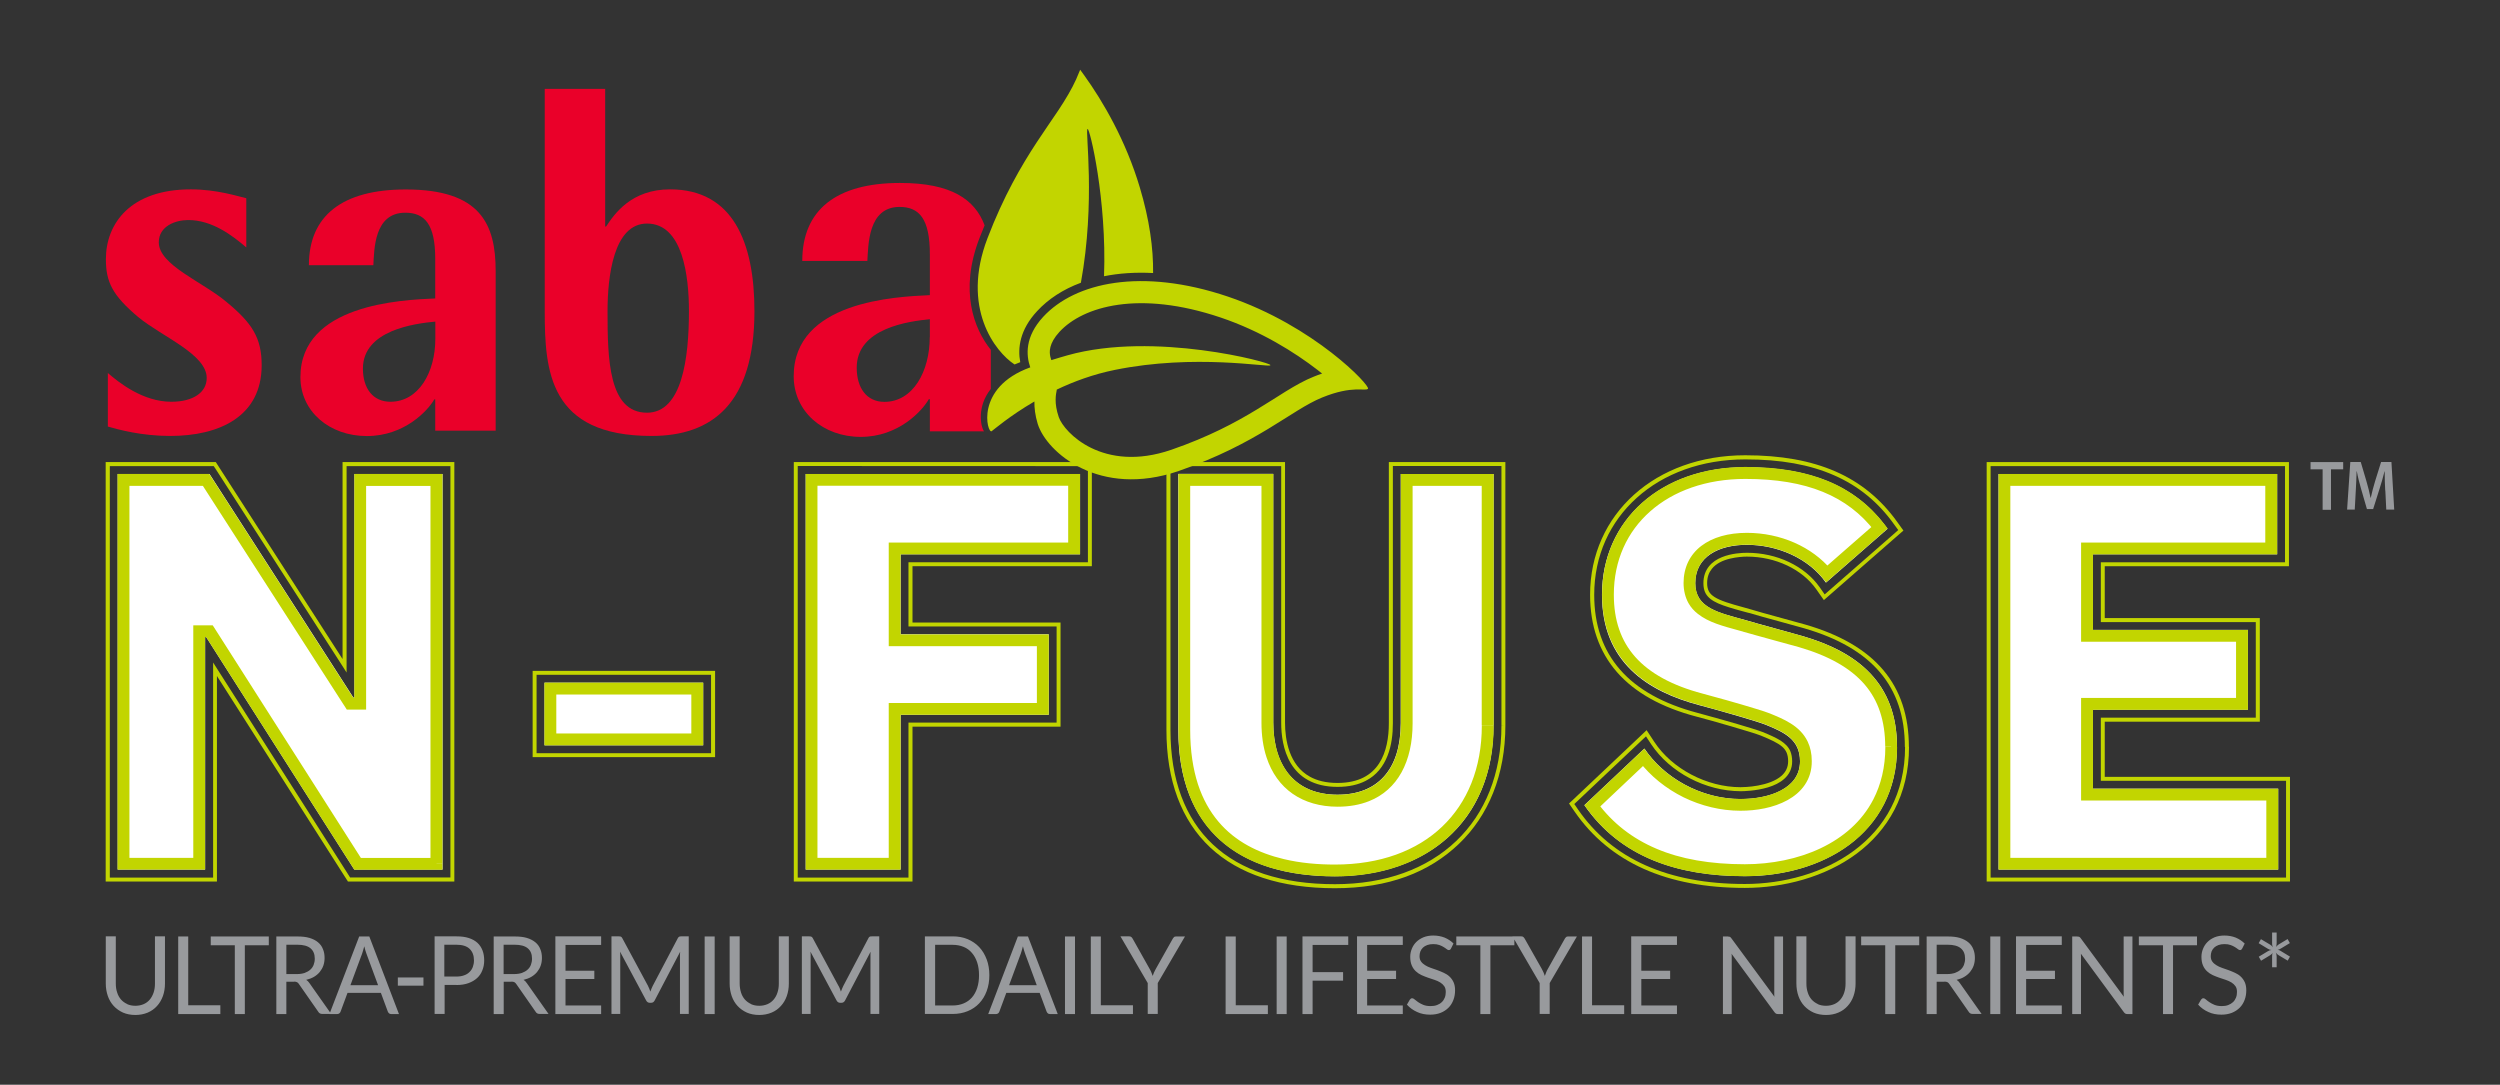
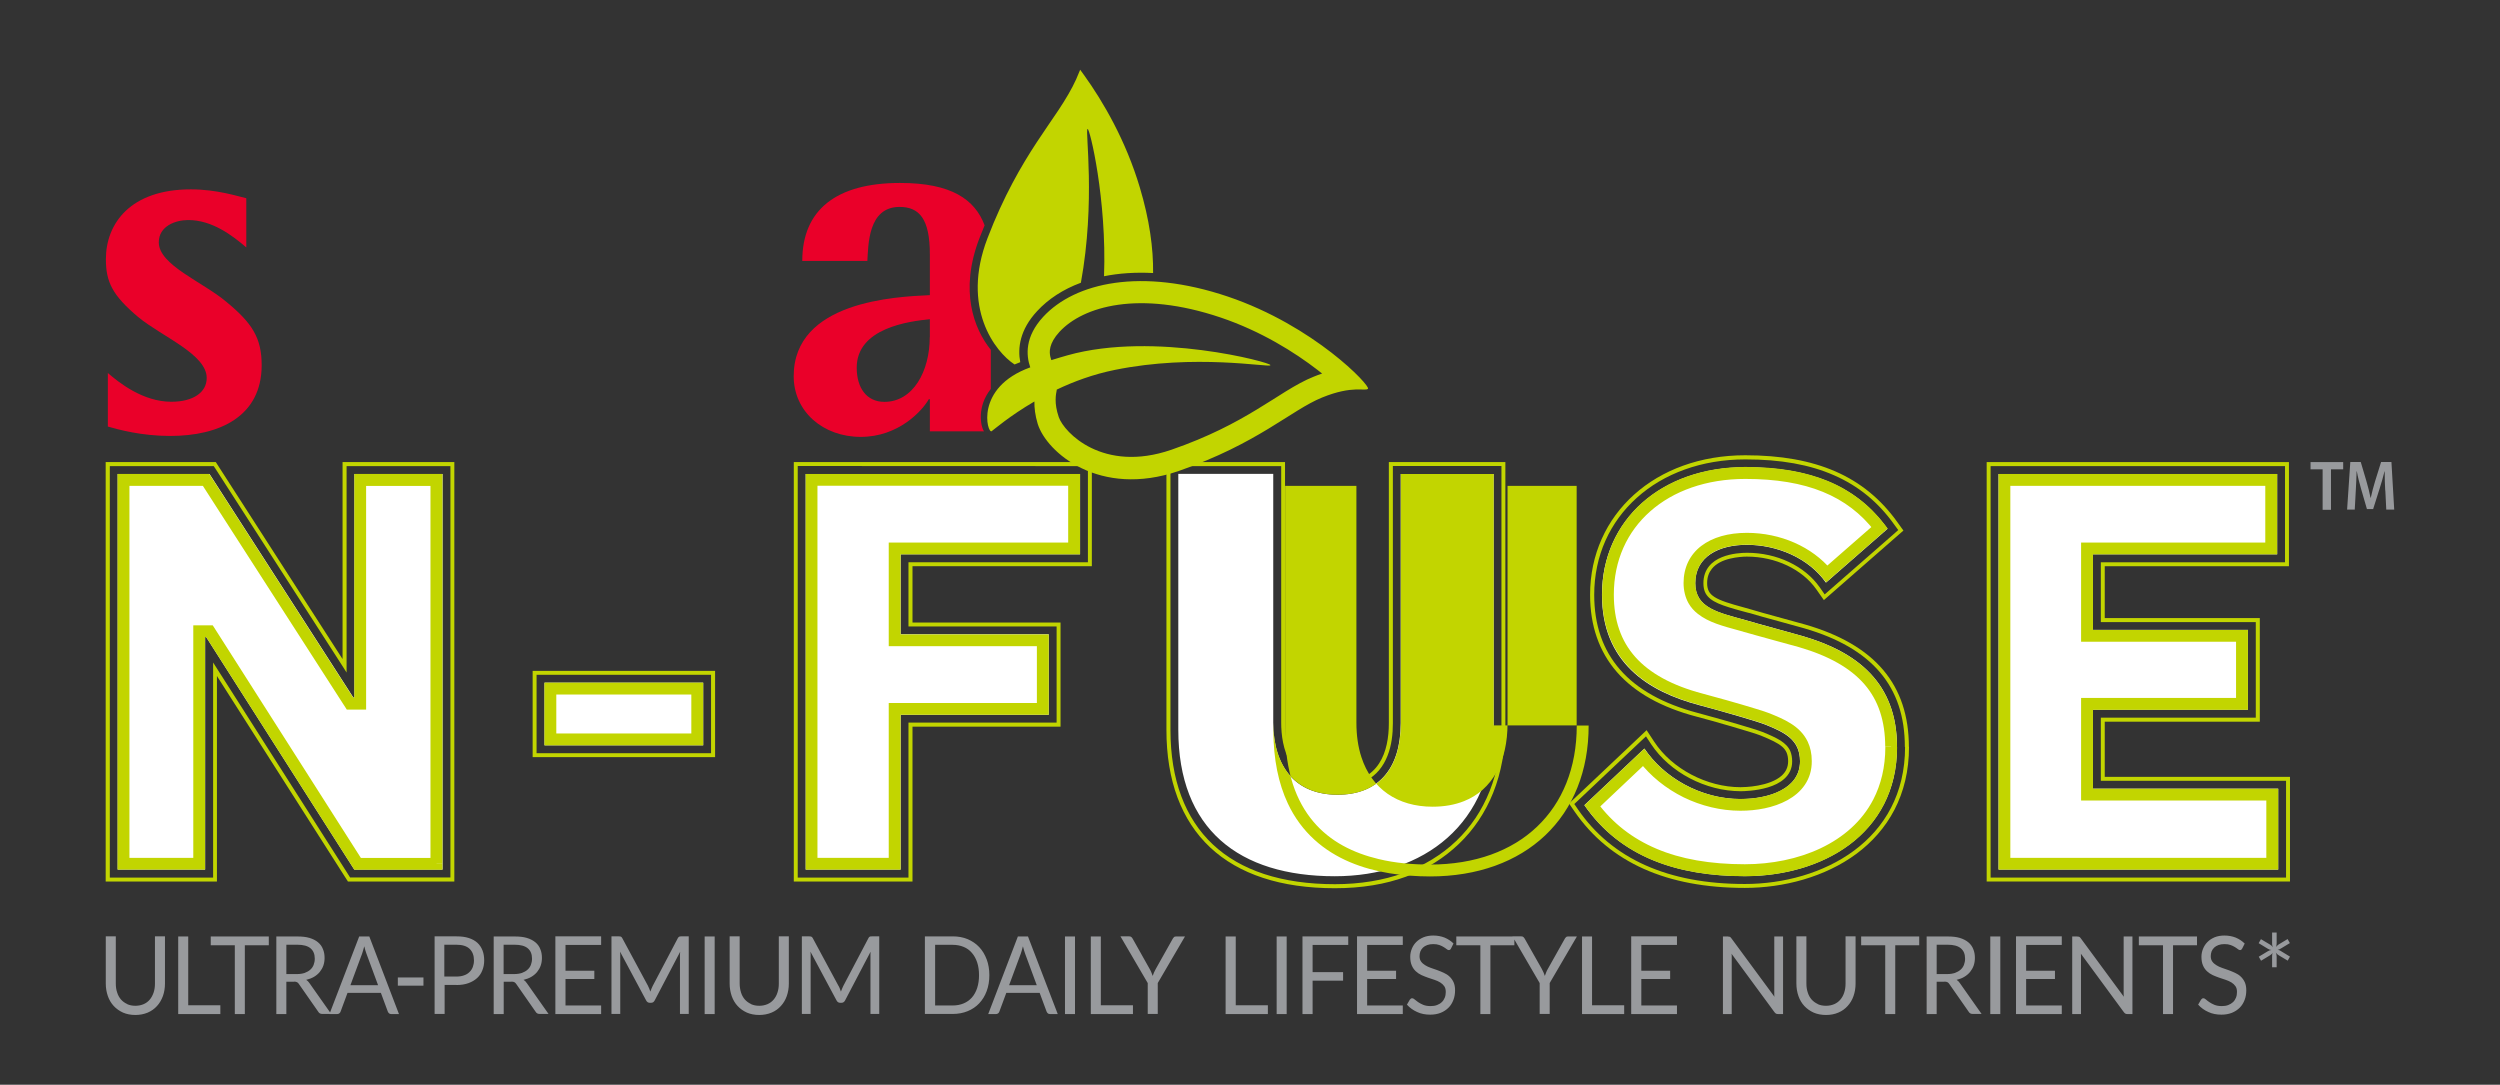
<svg xmlns="http://www.w3.org/2000/svg" id="Layer_1" version="1.1" viewBox="0 0 242 105">
  <rect x="0" y="0" width="242" height="105" fill="#333333" stroke="none" />
  <path d="M23.83,23.94c-1.35-1.15-3.29-2.64-5.61-2.64-1.21,0-2.85.57-2.85,2.16,0,2.2,4.26,3.83,6.53,5.75,2.51,2.06,3.43,3.5,3.43,6.14,0,4.98-4.11,6.85-8.85,6.85-2.8,0-5.03-.62-6.04-.91v-5.18c1.06.91,3.38,2.78,6.14,2.78,2.13,0,3.43-.91,3.43-2.3,0-2.3-4.3-3.98-6.62-5.89-2.51-2.11-3.14-3.41-3.14-5.61,0-3.45,2.37-6.76,8.22-6.76,2.51,0,4.55.67,5.37.86v4.75Z" fill="#ea0029" />
-   <path d="M42.14,38.66h-.1c-.63,1.1-2.9,3.55-6.53,3.55s-6.43-2.39-6.43-5.7c0-7.05,9.77-7.48,13.05-7.62v-3.84c0-3.35-1.02-4.46-2.9-4.46-3.04,0-3,3.59-3.09,5.08h-6.24c0-4.79,3.24-7.33,9.37-7.33,7.25,0,8.71,3.35,8.71,7.91v15.44h-5.85v-3.02ZM42.14,31.13c-1.98.19-7.01.82-7.01,4.55,0,1.92.97,3.21,2.66,3.21,2.75,0,4.35-2.87,4.35-6.09v-1.68Z" fill="#ea0029" />
-   <path d="M58.57,21.93h.1c.82-1.25,2.46-3.6,6.19-3.6,6.09,0,8.17,5.13,8.17,11.79,0,8.97-4.11,12.08-9.96,12.08-9.91,0-10.34-6.28-10.34-12.08V8.6h5.85v13.33ZM62.63,39.95c3.38,0,4.06-5.23,4.06-9.83,0-3.35-.58-8.48-4.06-8.48-3.24,0-3.82,5.13-3.82,8.48,0,4.6.09,9.83,3.82,9.83" fill="#ea0029" />
  <path d="M95.91,37.66v-3.8c-1.63-2.02-3.06-5.71-1.1-10.8.17-.43.33-.84.5-1.25-.94-2.5-3.21-4.1-8.18-4.1-6.2,0-9.47,2.62-9.47,7.55h6.3c.1-1.53.05-5.23,3.12-5.23,1.9,0,2.93,1.14,2.93,4.59v3.95c-3.32.15-13.18.59-13.18,7.85,0,3.41,2.83,5.87,6.49,5.87s5.95-2.52,6.59-3.65h.1v3.11h5.24c-.33-.48-.7-2.39.66-4.1M90,32.63c0,3.31-1.61,6.27-4.39,6.27-1.71,0-2.68-1.33-2.68-3.31,0-3.85,5.08-4.49,7.08-4.69v1.73Z" fill="#ea0029" />
  <path d="M105.27,12.49c-.24.15.8,6.99-.64,14.88-1.73.64-3.16,1.58-4.24,2.75-1.68,1.81-1.89,3.58-1.63,4.94-.19.07-.38.15-.55.22-1.89-1.23-5.2-5.5-2.62-12.22,1.57-4.1,3.27-7,4.75-9.26.78-1.19,1.5-2.21,2.12-3.14.7-1.06,1.28-2.03,1.71-2.98.14-.32.27-.63.39-.93.12.16.25.33.37.51,1.88,2.61,4.06,6.38,5.4,10.87.94,3.13,1.32,5.91,1.29,8.3-1.71-.09-3.31.02-4.75.31.28-7.43-1.39-14.38-1.59-14.25M100.12,38.87c-2.4,1.4-3.91,2.72-4.13,2.87-.41.28-1.68-4.22,3.74-6.18-.41-1.17-.53-2.96,1.25-4.89,3.09-3.34,9.52-4.78,17.88-1.96,8.36,2.83,13.82,8.64,13.56,8.92-.27.28-1.45-.37-4.44.85-3,1.22-6.22,4.46-13.88,7.11-7.67,2.64-12.79-1.8-13.65-4.56-.25-.82-.33-1.55-.32-2.16M122.97,35.36c-.15.23-7.28-1.14-15.07.45-2.07.42-3.96,1.12-5.6,1.9-.08.45-.29,1.26.19,2.67.52,1.49,4.28,5.43,10.89,3.16,3.65-1.26,6.24-2.66,8.28-3.9,1.07-.64,1.99-1.25,2.82-1.76.96-.59,1.82-1.07,2.67-1.41.29-.12.56-.22.83-.31-.14-.11-.28-.23-.43-.34-2.24-1.73-5.48-3.76-9.38-5.08-7.94-2.68-13.33-1.08-15.61,1.38-1.04,1.13-1,1.96-.88,2.44.03.1.06.21.09.3.5-.16,1.03-.31,1.58-.47,8.38-2.35,19.77.72,19.62.95" fill="#c2d500" />
  <path d="M42.84,84.18v-38.3h-8.53v21.65h-.1l-13.93-21.65h-8.89v38.3h8.47v-22.51h.1l14.34,22.51h8.53ZM68.07,66.08h-15.36v6.07h15.36v-6.07ZM104.55,53.66v-7.78h-26.56v38.3h9.19v-14.99h14.34v-7.79h-14.34v-7.74h17.37ZM144.58,70.22v-24.34h-8.99v24.12c0,4.51-2.26,6.93-6.12,6.93-4.06,0-6.22-2.69-6.22-6.99v-24.07h-9.19v24.77c0,9.62,5.85,14.18,15.15,14.18,8.59,0,15.36-5.05,15.36-14.61M183.63,72.31c0-6.18-3.8-9.19-9.19-10.75-.92-.27-4.52-1.24-5.4-1.51-2.72-.75-4.94-1.18-4.94-3.6,0-2.58,2.31-3.71,4.99-3.71,2.88,0,5.96,1.24,7.66,3.66l5.96-5.21c-2.93-4.08-7.34-5.96-13.77-5.96-8.17,0-13.87,5.15-13.87,12.35,0,6.5,4.37,9.35,9.45,10.69,1.24.32,5.45,1.51,6.38,1.88,1.85.75,3.34,1.45,3.34,3.55,0,2.69-3.04,3.65-5.76,3.65-3.85,0-7.45-2.1-9.3-4.89l-5.81,5.48c3.49,5.05,9.09,6.87,15.52,6.87,7.56,0,14.74-4.13,14.74-12.52M220.53,84.18v-7.84h-17.93v-7.64h15v-7.73h-15v-7.31h17.83v-7.78h-26.97v38.3h27.07Z" fill="#fff" />
  <path d="M43.79,84.18h.19v-39.45h-10.82v19.71h.19l.16-.1c-4.1-6.36-8.18-12.72-12.28-19.08l-.34-.53h-10.66v40.6h10.77v-20.54h-.19l-.16.1c4.23,6.63,8.46,13.27,12.69,19.91l.34.53h10.3v-1.15h-.38v.76h-9.71l-.22-.35c-4.23-6.64-8.46-13.27-12.69-19.91l-.35-.55v20.82h-10v-39.83h10.06l.23.35c4.09,6.36,8.18,12.72,12.28,19.08l.35.55v-19.98h10.05v39.07h.19Z" fill="#c2d500" />
  <path d="M42.26,83.61h.57v-37.73h-8.53v22.22h.57v-.57h-.99v.57l.48-.31-.17-.26c-4.59-7.13-9.18-14.26-13.76-21.39l-.17-.26h-8.88v38.3h8.47v-22.51h.42v-.57l-.48.31.17.27h0s0,0,0,0c4.73,7.41,9.45,14.83,14.17,22.25l.17.26h8.53v-.57h-.57v-.57h-7.64v.57l.48-.31c-4.72-7.42-9.45-14.83-14.17-22.25l-.17-.27-.17-.26h-1.88v22.51h-6.18v-36.01h7.43v-.57l-.49.31c4.59,7.13,9.18,14.26,13.76,21.39l.17.26.17.27h1.87v-21.65h6.23v36.59h.58v-.57.57Z" fill="#c2d500" />
  <polygon points="69.02 72.15 69.22 72.15 69.22 66.08 69.22 64.94 68.07 64.94 52.7 64.94 51.56 64.94 51.56 66.08 51.56 72.15 51.56 73.29 52.7 73.29 68.07 73.29 69.22 73.29 69.22 72.15 69.02 72.15 68.83 72.15 68.83 72.91 68.07 72.91 52.7 72.91 51.94 72.91 51.94 72.15 51.94 66.08 51.94 65.32 52.7 65.32 68.07 65.32 68.83 65.32 68.83 66.08 68.83 72.15 69.02 72.15" fill="#c2d500" />
  <polygon points="67.5 66.65 67.5 66.08 52.7 66.08 52.7 72.15 68.07 72.15 68.07 66.08 67.5 66.08 67.5 66.65 66.92 66.65 66.92 71 53.85 71 53.85 67.23 67.5 67.23 67.5 66.65 66.92 66.65 67.5 66.65" fill="#c2d500" />
  <polygon points="105.5 53.66 105.69 53.66 105.69 45.88 105.69 44.73 104.55 44.73 77.99 44.73 76.84 44.73 76.84 45.88 76.84 84.18 76.84 85.33 77.99 85.33 87.18 85.33 88.33 85.33 88.33 84.18 88.33 70.34 101.52 70.34 102.66 70.34 102.66 69.19 102.66 61.41 102.66 60.26 101.52 60.26 88.33 60.26 88.33 54.81 104.55 54.81 105.69 54.81 105.69 53.66 105.5 53.66 105.31 53.66 105.31 54.43 104.55 54.43 87.94 54.43 87.94 60.64 101.52 60.64 102.28 60.64 102.28 61.41 102.28 69.19 102.28 69.95 101.52 69.95 87.94 69.95 87.94 84.18 87.94 84.95 87.18 84.95 77.99 84.95 77.22 84.95 77.22 84.18 77.22 45.88 77.22 45.11 77.99 45.11 104.55 45.12 105.31 45.12 105.31 45.88 105.31 53.66 105.5 53.66" fill="#c2d500" />
  <polygon points="103.98 53.09 104.55 53.09 104.55 45.88 77.99 45.88 77.99 84.18 87.18 84.18 87.18 69.19 101.52 69.19 101.52 61.41 87.18 61.41 87.18 53.66 104.55 53.66 104.55 53.09 103.98 53.09 103.98 52.52 87.18 52.52 86.03 52.52 86.03 53.66 86.03 61.41 86.03 62.55 87.18 62.55 100.37 62.55 100.37 68.05 87.18 68.05 86.03 68.05 86.03 69.19 86.03 83.04 79.13 83.04 79.13 47.02 103.4 47.02 103.4 53.09 103.98 53.09 103.98 52.52 103.98 53.09" fill="#c2d500" />
  <path d="M145.53,70.22h.19v-25.49h-11.28v25.27c0,1.34-.22,2.8-.95,3.91-.36.55-.85,1.02-1.5,1.35-.65.33-1.48.53-2.52.53-1.12,0-1.99-.23-2.66-.6-1.02-.56-1.61-1.44-1.97-2.41-.35-.96-.45-2-.45-2.83v-25.22h-11.48v25.92c0,4.92,1.45,8.76,4.22,11.37,2.78,2.61,6.86,3.96,12.08,3.96s9.13-1.54,12.01-4.29c2.88-2.75,4.5-6.7,4.5-11.47h-.38c0,4.69-1.58,8.52-4.38,11.19-2.8,2.67-6.82,4.18-11.74,4.18-5.16,0-9.14-1.33-11.82-3.85-2.68-2.52-4.1-6.25-4.1-11.09v-25.53h10.72v24.83c0,1.15.17,2.68.94,3.96.39.64.93,1.21,1.67,1.61.74.41,1.68.65,2.85.65,1.09,0,1.98-.21,2.69-.57,1.08-.54,1.75-1.44,2.14-2.44.4-1,.52-2.12.52-3.16v-24.89h10.51v25.1h.19Z" fill="#c2d500" />
-   <path d="M144.01,70.22h.58v-24.34h-8.99v24.12c0,1.14-.15,2.15-.42,3.01-.41,1.29-1.1,2.25-2.04,2.91-.94.65-2.15,1.01-3.66,1.01-1,0-1.88-.17-2.64-.47-1.14-.46-2.01-1.24-2.62-2.32-.61-1.08-.96-2.49-.96-4.19v-24.07h-9.19v24.77c0,2.88.51,5.22,1.4,7.12,1.33,2.84,3.53,4.63,6,5.68,2.47,1.05,5.22,1.38,7.76,1.39,4.61,0,8.46-1.42,11.16-3.98,2.7-2.56,4.21-6.24,4.2-10.63h-1.15c0,4.13-1.4,7.47-3.85,9.8-2.45,2.33-5.99,3.66-10.37,3.66-1.63,0-3.33-.14-4.95-.53-2.44-.58-4.69-1.68-6.33-3.63-.82-.97-1.5-2.16-1.98-3.62-.47-1.46-.75-3.2-.75-5.26v-23.62h6.9v22.92c0,1.23.16,2.36.49,3.36.49,1.5,1.35,2.71,2.53,3.53,1.18.82,2.66,1.25,4.35,1.25,1.12,0,2.15-.18,3.05-.54,1.36-.54,2.43-1.5,3.14-2.79.71-1.29,1.07-2.89,1.07-4.75v-22.98h6.69v23.19h.57Z" fill="#c2d500" />
+   <path d="M144.01,70.22h.58v-24.34h-8.99v24.12c0,1.14-.15,2.15-.42,3.01-.41,1.29-1.1,2.25-2.04,2.91-.94.65-2.15,1.01-3.66,1.01-1,0-1.88-.17-2.64-.47-1.14-.46-2.01-1.24-2.62-2.32-.61-1.08-.96-2.49-.96-4.19v-24.07v24.77c0,2.88.51,5.22,1.4,7.12,1.33,2.84,3.53,4.63,6,5.68,2.47,1.05,5.22,1.38,7.76,1.39,4.61,0,8.46-1.42,11.16-3.98,2.7-2.56,4.21-6.24,4.2-10.63h-1.15c0,4.13-1.4,7.47-3.85,9.8-2.45,2.33-5.99,3.66-10.37,3.66-1.63,0-3.33-.14-4.95-.53-2.44-.58-4.69-1.68-6.33-3.63-.82-.97-1.5-2.16-1.98-3.62-.47-1.46-.75-3.2-.75-5.26v-23.62h6.9v22.92c0,1.23.16,2.36.49,3.36.49,1.5,1.35,2.71,2.53,3.53,1.18.82,2.66,1.25,4.35,1.25,1.12,0,2.15-.18,3.05-.54,1.36-.54,2.43-1.5,3.14-2.79.71-1.29,1.07-2.89,1.07-4.75v-22.98h6.69v23.19h.57Z" fill="#c2d500" />
  <path d="M184.59,72.31h.19c0-3-.82-5.49-2.49-7.46-1.67-1.97-4.18-3.42-7.53-4.39-.39-.11-1.25-.35-2.18-.6-1.28-.35-2.71-.74-3.2-.9h0l-.57-.16c-1.37-.37-2.28-.65-2.83-1-.27-.17-.45-.35-.56-.56-.11-.21-.17-.46-.17-.79,0-.6.18-1.04.46-1.39.41-.52,1.08-.82,1.74-.98.66-.16,1.3-.2,1.65-.2,2.78,0,5.36,1.23,6.72,3.17l.73,1.04.96-.84,5.96-5.21.78-.68-.61-.85c-1.57-2.19-3.54-3.81-5.96-4.87-2.43-1.06-5.31-1.57-8.74-1.57-4.34,0-8.09,1.41-10.76,3.81-2.67,2.4-4.26,5.78-4.26,9.69,0,3,.87,5.51,2.6,7.49,1.73,1.98,4.31,3.42,7.7,4.31h0c.72.19,2.08.56,3.36.94.64.19,1.26.37,1.77.53.51.16.92.29,1.11.37.95.39,1.62.7,2.04,1.06.21.18.35.37.45.6.09.23.14.49.14.82,0,.6-.24,1.04-.62,1.39-.57.52-1.48.81-2.29.96-.81.15-1.53.16-1.7.16-3.25,0-6.62-1.77-8.34-4.38l-.75-1.14-.99.94-5.8,5.48-.72.68.56.81c1.69,2.44,3.93,4.29,6.68,5.52,2.75,1.23,6.02,1.84,9.78,1.84s7.78-1.06,10.8-3.3c3.02-2.24,5.1-5.68,5.09-10.36h-.38c0,4.57-2,7.87-4.94,10.05-2.94,2.18-6.83,3.23-10.57,3.23s-6.93-.61-9.62-1.81c-2.69-1.2-4.87-3-6.52-5.39l-.37-.54.48-.45,5.8-5.48.66-.62.5.76c1.81,2.73,5.27,4.54,8.66,4.55.26,0,1.47-.02,2.64-.37.59-.18,1.17-.44,1.61-.85.44-.4.75-.96.74-1.67,0-.37-.06-.69-.17-.97-.18-.43-.51-.75-.95-1.04-.45-.28-1.02-.54-1.74-.83-.22-.09-.62-.22-1.14-.38-1.54-.48-4.06-1.18-5.15-1.47-3.35-.88-5.85-2.29-7.51-4.19-1.66-1.9-2.5-4.31-2.5-7.24,0-3.8,1.53-7.07,4.13-9.4,2.59-2.33,6.25-3.71,10.51-3.71,3.39,0,6.22.5,8.58,1.54,2.36,1.03,4.27,2.6,5.8,4.74l.41.56-.52.46-5.96,5.21-.64.56-.49-.7c-1.45-2.06-4.14-3.33-7.03-3.33-.49,0-1.51.05-2.44.43-.47.19-.91.47-1.24.88-.33.41-.54.95-.54,1.63,0,.37.06.7.21.98.23.42.64.72,1.22.98.59.26,1.37.49,2.4.77l.56.15.05-.19-.06.18c.51.16,1.93.55,3.21.9.93.26,1.79.49,2.17.6,3.3.96,5.73,2.37,7.34,4.27,1.61,1.9,2.4,4.28,2.4,7.21h.19Z" fill="#c2d500" />
  <path d="M183.06,72.31h.57c0-1.36-.18-2.6-.56-3.74-.57-1.7-1.58-3.14-3.03-4.3-1.45-1.16-3.31-2.05-5.61-2.71-.39-.12-1.24-.35-2.16-.6-.65-.18-1.33-.37-1.92-.53-.58-.16-1.07-.3-1.32-.38h0s-.52-.15-.52-.15c-1.24-.33-2.4-.66-3.18-1.17-.39-.25-.69-.54-.89-.9-.2-.36-.33-.79-.33-1.39,0-.58.12-1.09.33-1.53.32-.66.86-1.19,1.64-1.58.78-.38,1.8-.6,3.02-.6,2.93,0,5.68,1.23,7.3,3.19l.38.45.44-.39c1.7-1.49,3.4-2.97,5.1-4.46l.41-.36-.33-.43c-1.45-1.88-3.28-3.28-5.51-4.19-2.23-.91-4.86-1.34-7.93-1.34-4.03,0-7.5,1.25-9.97,3.43-2.47,2.18-3.91,5.3-3.91,8.92,0,1.36.19,2.61.59,3.75.59,1.71,1.65,3.16,3.13,4.31,1.49,1.15,3.4,2.02,5.73,2.64h0c.6.16,1.97.54,3.3.92.67.19,1.32.39,1.87.56.55.17,1,.32,1.2.4.87.35,1.74.72,2.34,1.24.3.27.55.56.72.93.17.37.28.81.28,1.38,0,.68-.18,1.2-.48,1.66-.45.67-1.23,1.18-2.18,1.52-.95.33-2.06.48-3.1.48-1.72,0-3.45-.42-5-1.18-1.55-.76-2.92-1.86-3.93-3.18l-.39-.51-.46.44c-1.66,1.56-3.31,3.12-4.96,4.69l-.37.35.3.41c1.61,2.18,3.68,3.8,6.22,4.87,2.54,1.07,5.53,1.59,9,1.59,3.62,0,7.28-.94,10.07-2.99,1.39-1.02,2.57-2.33,3.39-3.92.82-1.59,1.29-3.46,1.29-5.61h-1.14c0,1.98-.43,3.66-1.16,5.08-1.1,2.13-2.91,3.69-5.1,4.73-2.19,1.04-4.77,1.55-7.34,1.55-3.36,0-6.2-.5-8.55-1.5-2.36-1-4.25-2.48-5.75-4.5l-.46.34.39.42c1.65-1.56,3.31-3.12,4.96-4.69l-.39-.42-.46.35c1.13,1.48,2.64,2.68,4.33,3.52,1.7.83,3.6,1.3,5.51,1.3,1.53,0,3.19-.28,4.54-1.02.67-.37,1.26-.85,1.69-1.49.43-.63.68-1.41.67-2.3,0-.72-.14-1.34-.39-1.87-.38-.8-.99-1.36-1.65-1.77-.66-.42-1.37-.7-2.02-.97-.28-.11-.73-.26-1.29-.43-1.68-.52-4.29-1.25-5.22-1.49h0c-2.96-.78-5.11-1.97-6.51-3.54-.7-.79-1.22-1.67-1.56-2.67-.35-1-.52-2.12-.52-3.37,0-3.32,1.29-6.09,3.52-8.06,2.23-1.97,5.41-3.14,9.21-3.14,2.97,0,5.44.41,7.5,1.25,2.06.84,3.7,2.1,5.04,3.83l.45-.35-.38-.43c-1.7,1.48-3.4,2.97-5.1,4.46l.38.43.44-.37c-1.88-2.26-4.94-3.6-8.18-3.6-1.8,0-3.32.43-4.42,1.27-.55.42-.98.95-1.27,1.55-.29.61-.44,1.3-.44,2.03s.17,1.41.48,1.96c.23.41.54.75.9,1.03.53.42,1.15.72,1.81.96.66.24,1.36.43,2.06.62l.51.14.15-.55-.17.55c.27.08.76.22,1.35.38.59.16,1.27.35,1.92.53.92.25,1.77.48,2.15.59,2.93.85,5.01,2.05,6.36,3.61.67.78,1.17,1.66,1.5,2.66.33,1,.5,2.12.5,3.37h.57Z" fill="#c2d500" />
  <polygon points="221.49 84.18 221.67 84.18 221.67 76.35 221.67 75.2 220.53 75.2 203.74 75.2 203.74 69.86 217.6 69.86 218.75 69.86 218.75 68.71 218.75 60.98 218.75 59.83 217.6 59.83 203.74 59.83 203.74 54.81 220.43 54.81 221.57 54.81 221.57 53.66 221.57 45.88 221.57 44.73 220.43 44.73 193.46 44.73 192.31 44.73 192.31 45.88 192.31 84.18 192.31 85.33 193.46 85.33 220.53 85.33 221.67 85.33 221.67 84.18 221.49 84.18 221.29 84.18 221.29 84.95 220.53 84.95 193.46 84.95 192.69 84.95 192.69 84.18 192.69 45.88 192.69 45.12 193.46 45.12 220.43 45.12 221.19 45.12 221.19 45.88 221.19 53.66 221.19 54.43 220.43 54.43 203.36 54.43 203.36 60.22 217.6 60.22 218.36 60.22 218.36 60.98 218.36 68.71 218.36 69.47 217.6 69.47 203.36 69.47 203.36 75.58 220.53 75.58 221.29 75.58 221.29 76.35 221.29 84.18 221.49 84.18" fill="#c2d500" />
  <polygon points="219.96 83.61 220.53 83.61 220.53 76.35 202.6 76.35 202.6 68.71 217.6 68.71 217.6 60.98 202.6 60.98 202.6 53.66 220.43 53.66 220.43 45.88 193.46 45.88 193.46 84.18 220.53 84.18 220.53 83.61 219.96 83.61 219.96 83.04 194.6 83.04 194.6 47.03 219.28 47.03 219.28 52.52 202.6 52.52 201.45 52.52 201.45 53.66 201.45 60.98 201.45 62.12 202.6 62.12 216.45 62.12 216.45 67.56 202.6 67.56 201.45 67.56 201.45 68.71 201.45 76.35 201.45 77.49 202.6 77.49 219.38 77.49 219.38 83.61 219.96 83.61 219.96 83.04 219.96 83.61" fill="#c2d500" />
  <path d="M217.29,91.34c-.25-.25-.54-.44-.87-.58-.33-.13-.7-.2-1.1-.2-.36,0-.67.06-.95.17-.27.12-.51.27-.69.46-.19.19-.33.41-.43.66-.1.25-.15.5-.15.77,0,.33.05.61.15.84.1.23.23.41.39.56.16.15.34.27.55.37.21.09.42.18.63.25.21.07.43.14.63.21.21.07.39.15.55.25.16.1.29.22.39.36.1.14.15.33.15.56,0,.21-.03.39-.1.56-.07.17-.16.31-.29.43-.13.12-.28.21-.46.28-.18.07-.39.1-.62.1-.28,0-.51-.04-.71-.12-.19-.08-.36-.17-.49-.26-.14-.09-.25-.18-.34-.26-.09-.08-.17-.12-.24-.12-.05,0-.09.01-.13.04-.04.03-.07.06-.1.1l-.28.48c.27.3.6.54.98.71.38.18.81.26,1.27.26.38,0,.72-.06,1.02-.18.3-.12.55-.29.76-.5.21-.21.36-.46.47-.75.11-.29.16-.6.16-.93,0-.31-.05-.57-.15-.79-.1-.21-.23-.39-.39-.54-.16-.15-.35-.27-.55-.36-.21-.1-.42-.18-.63-.26-.22-.08-.43-.15-.63-.22-.21-.07-.39-.16-.55-.26-.16-.1-.29-.21-.39-.35-.1-.14-.15-.31-.15-.52,0-.16.03-.32.08-.46.06-.14.14-.26.25-.37.11-.1.25-.19.42-.25.17-.06.36-.09.58-.09.23,0,.43.03.59.09s.3.12.42.2c.12.07.21.14.29.2.07.06.14.09.2.09s.1-.01.13-.04c.03-.03.06-.07.09-.12l.24-.48ZM12.31,97.19c-.24-.11-.43-.25-.6-.44-.16-.19-.29-.41-.37-.68-.09-.26-.13-.55-.13-.87v-4.56h-.97v4.57c0,.43.07.83.2,1.21.13.37.32.69.57.96.25.27.55.48.9.64.35.15.75.23,1.19.23s.84-.08,1.2-.23c.35-.15.66-.37.9-.64.25-.27.43-.59.57-.96.13-.37.2-.77.2-1.21v-4.57h-.97v4.57c0,.31-.04.6-.13.87-.09.26-.21.49-.37.68-.16.19-.36.34-.59.44-.23.1-.5.16-.8.16s-.56-.05-.8-.16M18.22,90.65h-.97v7.51h4.08v-.85h-3.11v-6.66ZM20.4,90.65v.85h2.33v6.66h.97v-6.66h2.32v-.85h-5.63ZM28.46,95.02c.13,0,.23.02.3.06.07.04.13.1.18.18l1.87,2.68c.08.14.21.21.39.21h.86l-2.1-2.98c-.09-.14-.2-.25-.32-.32.28-.07.53-.16.75-.29.22-.13.41-.29.56-.47.15-.19.27-.39.35-.62.08-.23.12-.48.12-.74,0-.32-.05-.61-.16-.86-.1-.26-.26-.48-.48-.66-.21-.18-.49-.32-.82-.42-.33-.1-.73-.14-1.18-.14h-2.03v7.51h.97v-3.13h.74ZM27.73,91.45h1.06c.56,0,.98.11,1.26.34.28.23.42.56.42,1.01,0,.22-.04.42-.11.6-.07.18-.18.34-.33.47-.14.13-.33.23-.54.31-.21.07-.46.11-.75.11h-1.02v-2.84ZM35.76,90.65h-.99l-2.88,7.51h.75c.08,0,.15-.02.21-.07.06-.05.1-.1.12-.17l.67-1.81h3.23l.67,1.81c.03.07.07.13.12.17.05.05.12.07.21.07h.75l-2.87-7.51ZM35.05,92.32c.03-.09.07-.2.1-.32.04-.12.07-.25.11-.4.07.28.14.52.21.71l1.13,3.06h-2.68l1.13-3.05ZM38.51,95.41h2.48v-.79h-2.48v.79ZM44.19,95.35c.43,0,.82-.06,1.15-.18.33-.12.61-.28.84-.49.23-.21.4-.46.51-.75.12-.29.18-.61.18-.96s-.05-.67-.16-.96c-.11-.29-.27-.53-.49-.74-.22-.2-.5-.36-.84-.47-.34-.11-.73-.16-1.19-.16h-2.12v7.51h.97v-2.81h1.15ZM43.03,91.45h1.15c.57,0,1,.13,1.28.4.28.27.42.64.42,1.12,0,.23-.04.44-.11.63-.07.19-.18.36-.33.5-.14.14-.32.25-.54.32-.21.08-.46.11-.74.11h-1.15v-3.09ZM49.5,95.02c.13,0,.23.02.3.06.07.04.13.1.18.18l1.87,2.68c.08.14.21.21.39.21h.86l-2.1-2.98c-.09-.14-.2-.25-.32-.32.28-.07.53-.16.75-.29.22-.13.41-.29.56-.47.15-.19.27-.39.35-.62.08-.23.12-.48.12-.74,0-.32-.05-.61-.16-.86-.1-.26-.26-.48-.48-.66-.22-.18-.49-.32-.82-.42-.33-.1-.73-.14-1.18-.14h-2.03v7.51h.97v-3.13h.74ZM48.76,91.45h1.06c.56,0,.98.11,1.26.34.28.23.42.56.42,1.01,0,.22-.04.42-.11.6-.07.18-.18.34-.33.47-.14.13-.33.23-.54.31-.21.07-.47.11-.75.11h-1.02v-2.84ZM53.76,90.65v7.51h4.43v-.83h-3.45v-2.56h2.79v-.8h-2.79v-2.5h3.45v-.83h-4.43ZM62.73,95.44l-2.49-4.62c-.04-.08-.09-.13-.13-.15-.05-.02-.11-.03-.2-.03h-.72v7.51h.85v-5.52c0-.07,0-.15,0-.24,0-.09-.01-.18-.02-.27l2.52,4.71c.08.16.2.24.35.24h.14c.15,0,.27-.08.35-.24l2.46-4.7c0,.09-.01.17-.02.26,0,.08,0,.16,0,.24v5.52h.85v-7.51h-.72c-.09,0-.15,0-.2.03-.05.02-.09.06-.14.15l-2.43,4.62c-.05.09-.09.18-.12.27-.04.09-.07.18-.11.28-.03-.1-.07-.19-.1-.28-.04-.09-.08-.18-.12-.26M69.18,90.65h-.97v7.51h.97v-7.51ZM72.7,97.19c-.23-.11-.43-.25-.6-.44-.16-.19-.29-.41-.37-.68-.08-.26-.13-.55-.13-.87v-4.56h-.97v4.57c0,.43.07.83.2,1.21.13.37.32.69.57.96.25.27.55.48.9.64.35.15.75.23,1.19.23s.84-.08,1.2-.23c.36-.15.66-.37.9-.64.25-.27.44-.59.57-.96.13-.37.2-.77.2-1.21v-4.57h-.97v4.57c0,.31-.04.6-.13.87-.08.26-.21.49-.37.68-.16.19-.36.34-.59.44-.24.1-.5.16-.8.16s-.56-.05-.8-.16M81.17,95.44l-2.49-4.62c-.04-.08-.09-.13-.14-.15-.05-.02-.11-.03-.2-.03h-.72v7.51h.85v-5.52c0-.07,0-.15,0-.24,0-.09-.01-.18-.02-.27l2.52,4.71c.08.16.2.24.35.24h.14c.15,0,.27-.08.35-.24l2.46-4.7c0,.09-.01.17-.01.26,0,.08,0,.16,0,.24v5.52h.85v-7.51h-.72c-.09,0-.15,0-.2.03-.05.02-.09.06-.13.15l-2.43,4.62c-.05.09-.09.18-.12.27-.04.09-.07.18-.11.28-.03-.1-.07-.19-.1-.28-.03-.09-.08-.18-.12-.26M95.51,92.87c-.17-.46-.41-.86-.72-1.19-.31-.33-.68-.58-1.12-.77-.43-.18-.92-.27-1.45-.27h-2.69v7.51h2.69c.53,0,1.01-.09,1.45-.27.44-.18.81-.43,1.12-.76.31-.33.55-.72.72-1.18.17-.46.26-.97.26-1.54s-.09-1.08-.26-1.54M94.59,95.64c-.12.36-.29.67-.51.92-.22.25-.49.44-.8.57-.31.13-.66.2-1.05.2h-1.71v-5.87h1.71c.38,0,.74.07,1.05.2.32.13.58.32.8.58.22.25.39.56.51.92.12.36.18.78.18,1.24s-.06.87-.18,1.24M99.52,90.65h-.99l-2.87,7.51h.75c.08,0,.15-.02.21-.07.06-.05.1-.1.12-.17l.67-1.81h3.23l.67,1.81c.03.07.07.13.12.17.05.05.12.07.21.07h.75l-2.88-7.51ZM98.81,92.32c.03-.09.07-.2.1-.32.04-.12.07-.25.11-.4.07.28.14.52.21.71l1.13,3.06h-2.68l1.13-3.05ZM104.06,90.65h-.97v7.51h.97v-7.51ZM106.56,90.65h-.97v7.51h4.08v-.85h-3.11v-6.66ZM114.69,90.65h-.86c-.08,0-.15.02-.2.08-.05.05-.09.1-.12.16l-1.64,2.92c-.07.12-.12.23-.17.34-.04.11-.08.22-.12.32-.04-.1-.08-.21-.12-.32-.04-.11-.1-.22-.17-.35l-1.64-2.92c-.04-.07-.08-.12-.13-.17-.05-.05-.12-.07-.21-.07h-.85l2.64,4.52v2.99h.97v-2.99l2.64-4.52ZM119.61,90.65h-.97v7.51h4.09v-.85h-3.11v-6.66ZM124.55,90.65h-.97v7.51h.97v-7.51ZM126.08,90.65v7.51h.98v-3.23h2.95v-.83h-2.95v-2.63h3.45v-.83h-4.43ZM131.36,90.65v7.51h4.43v-.83h-3.45v-2.56h2.8v-.8h-2.8v-2.5h3.45v-.83h-4.43ZM140.71,91.34c-.25-.25-.54-.44-.87-.58-.33-.13-.7-.2-1.1-.2-.36,0-.67.06-.95.17-.28.12-.51.27-.7.46-.19.19-.33.41-.43.66-.1.25-.15.5-.15.77,0,.33.05.61.15.84.1.23.23.41.39.56.16.15.34.27.55.37.21.09.42.18.63.25.21.07.43.14.63.21.21.07.39.15.55.25.16.1.29.22.39.36.1.14.15.33.15.56,0,.21-.03.39-.1.56-.07.17-.16.31-.29.43-.12.12-.28.21-.46.28-.18.07-.39.1-.62.1-.28,0-.51-.04-.71-.12-.19-.08-.35-.17-.49-.26-.13-.09-.25-.18-.34-.26-.09-.08-.17-.12-.24-.12-.05,0-.09.01-.13.04-.04.03-.07.06-.1.1l-.28.48c.27.3.6.54.98.71.38.18.81.26,1.27.26.38,0,.72-.06,1.02-.18.3-.12.55-.29.76-.5.21-.21.36-.46.47-.75.11-.29.16-.6.16-.93,0-.31-.05-.57-.15-.79-.1-.21-.23-.39-.39-.54-.16-.15-.35-.27-.55-.36-.21-.1-.42-.18-.63-.26-.22-.08-.43-.15-.63-.22-.21-.07-.39-.16-.55-.26-.16-.1-.29-.21-.39-.35-.1-.14-.15-.31-.15-.52,0-.16.03-.32.08-.46.06-.14.14-.26.25-.37.11-.1.25-.19.42-.25.17-.06.36-.09.58-.09.23,0,.43.03.59.09.16.06.3.12.42.2.12.07.21.14.29.2.07.06.14.09.2.09.05,0,.1-.01.13-.04s.07-.07.09-.12l.24-.48ZM140.97,90.65v.85h2.33v6.66h.97v-6.66h2.32v-.85h-5.63ZM152.64,90.65h-.86c-.08,0-.15.02-.2.08-.05.05-.09.1-.12.16l-1.64,2.92c-.07.12-.12.23-.16.34-.04.11-.08.22-.12.32-.04-.1-.08-.21-.12-.32-.05-.11-.1-.22-.17-.35l-1.65-2.92c-.04-.07-.08-.12-.13-.17-.05-.05-.12-.07-.21-.07h-.85l2.63,4.52v2.99h.97v-2.99l2.64-4.52ZM154.11,90.65h-.97v7.51h4.08v-.85h-3.11v-6.66ZM157.9,90.65v7.51h4.43v-.83h-3.45v-2.56h2.79v-.8h-2.79v-2.5h3.45v-.83h-4.43ZM167.28,90.65h-.5v7.51h.85v-5.35c0-.07,0-.15,0-.23,0-.08,0-.17-.02-.26l4.16,5.66c.05.07.1.11.15.14.05.03.12.04.19.04h.49v-7.51h-.85v5.32c0,.08,0,.16,0,.25,0,.09,0,.17.02.27l-4.17-5.66c-.05-.07-.1-.12-.14-.14-.04-.02-.11-.03-.19-.03M175.96,97.19c-.23-.11-.43-.25-.6-.44-.16-.19-.29-.41-.37-.68-.09-.26-.13-.55-.13-.87v-4.56h-.97v4.57c0,.43.07.83.2,1.21.13.37.32.69.57.96.25.27.55.48.9.64.35.15.75.23,1.2.23s.84-.08,1.19-.23c.36-.15.66-.37.9-.64.25-.27.44-.59.57-.96.13-.37.2-.77.2-1.21v-4.57h-.97v4.57c0,.31-.04.6-.13.87-.08.26-.21.49-.37.68-.16.19-.36.34-.59.44-.24.1-.5.16-.8.16s-.57-.05-.8-.16M180.16,90.65v.85h2.33v6.66h.97v-6.66h2.32v-.85h-5.63ZM188.22,95.02c.13,0,.23.02.3.06.07.04.13.1.18.18l1.87,2.68c.08.14.21.21.39.21h.86l-2.1-2.98c-.09-.14-.2-.25-.32-.32.28-.07.53-.16.74-.29.22-.13.41-.29.56-.47.15-.19.27-.39.35-.62.08-.23.12-.48.12-.74,0-.32-.05-.61-.16-.86-.1-.26-.26-.48-.48-.66-.22-.18-.49-.32-.82-.42-.33-.1-.72-.14-1.18-.14h-2.03v7.51h.97v-3.13h.74ZM187.48,91.45h1.06c.56,0,.98.11,1.26.34.28.23.42.56.42,1.01,0,.22-.04.42-.11.6-.07.18-.18.34-.33.47-.15.13-.33.23-.54.31-.22.07-.47.11-.75.11h-1.02v-2.84ZM193.63,90.65h-.97v7.51h.97v-7.51ZM195.15,90.65v7.51h4.43v-.83h-3.45v-2.56h2.79v-.8h-2.79v-2.5h3.45v-.83h-4.43ZM201.09,90.65h-.5v7.51h.85v-5.35c0-.07,0-.15,0-.23,0-.08,0-.17-.01-.26l4.16,5.66c.05.07.1.11.15.14.05.03.12.04.19.04h.49v-7.51h-.85v5.32c0,.08,0,.16,0,.25,0,.09,0,.17.02.27l-4.17-5.66c-.05-.07-.1-.12-.14-.14-.04-.02-.1-.03-.19-.03M207.04,90.65v.85h2.34v6.66h.97v-6.66h2.32v-.85h-5.63ZM220.38,93.63v-1.04c0-.14-.03-.26-.08-.38.04.06.08.1.12.14.05.04.1.08.16.12l.87.52.22-.39-.87-.53c-.06-.04-.11-.07-.17-.09-.05-.02-.11-.03-.17-.04.06,0,.12-.02.17-.04.05-.02.11-.05.17-.09l.86-.52-.22-.39-.86.52c-.06.04-.11.08-.15.12-.04.04-.09.08-.12.14.05-.11.07-.23.07-.38v-1.03h-.44v1.04c0,.07,0,.14.02.2.01.06.03.13.06.19-.07-.11-.17-.2-.29-.27l-.87-.52-.22.39.87.53c.06.04.12.07.18.09.06.02.12.03.19.04-.12.01-.25.05-.37.13l-.86.52.22.39.86-.52c.11-.07.2-.15.27-.24-.03.06-.04.11-.05.17,0,.06-.01.12-.01.19v1.03h.44Z" fill="#989a9d" />
  <g>
    <path d="M224.83,45.43h-1.17v-.7h3.16v.7h-1.18v3.92h-.81v-3.92Z" fill="#989a9d" />
    <path d="M230.89,47.49c-.03-.57-.06-1.26-.05-1.86h-.02c-.13.55-.31,1.15-.48,1.69l-.62,1.96h-.6l-.56-1.93c-.16-.56-.32-1.17-.42-1.73h-.02c-.02.58-.04,1.28-.08,1.88l-.1,1.83h-.74l.31-4.61h1.01l.55,1.86c.16.56.3,1.09.4,1.61h.02c.11-.51.25-1.05.42-1.61l.58-1.86h1l.27,4.61h-.77l-.09-1.85Z" fill="#989a9d" />
  </g>
</svg>